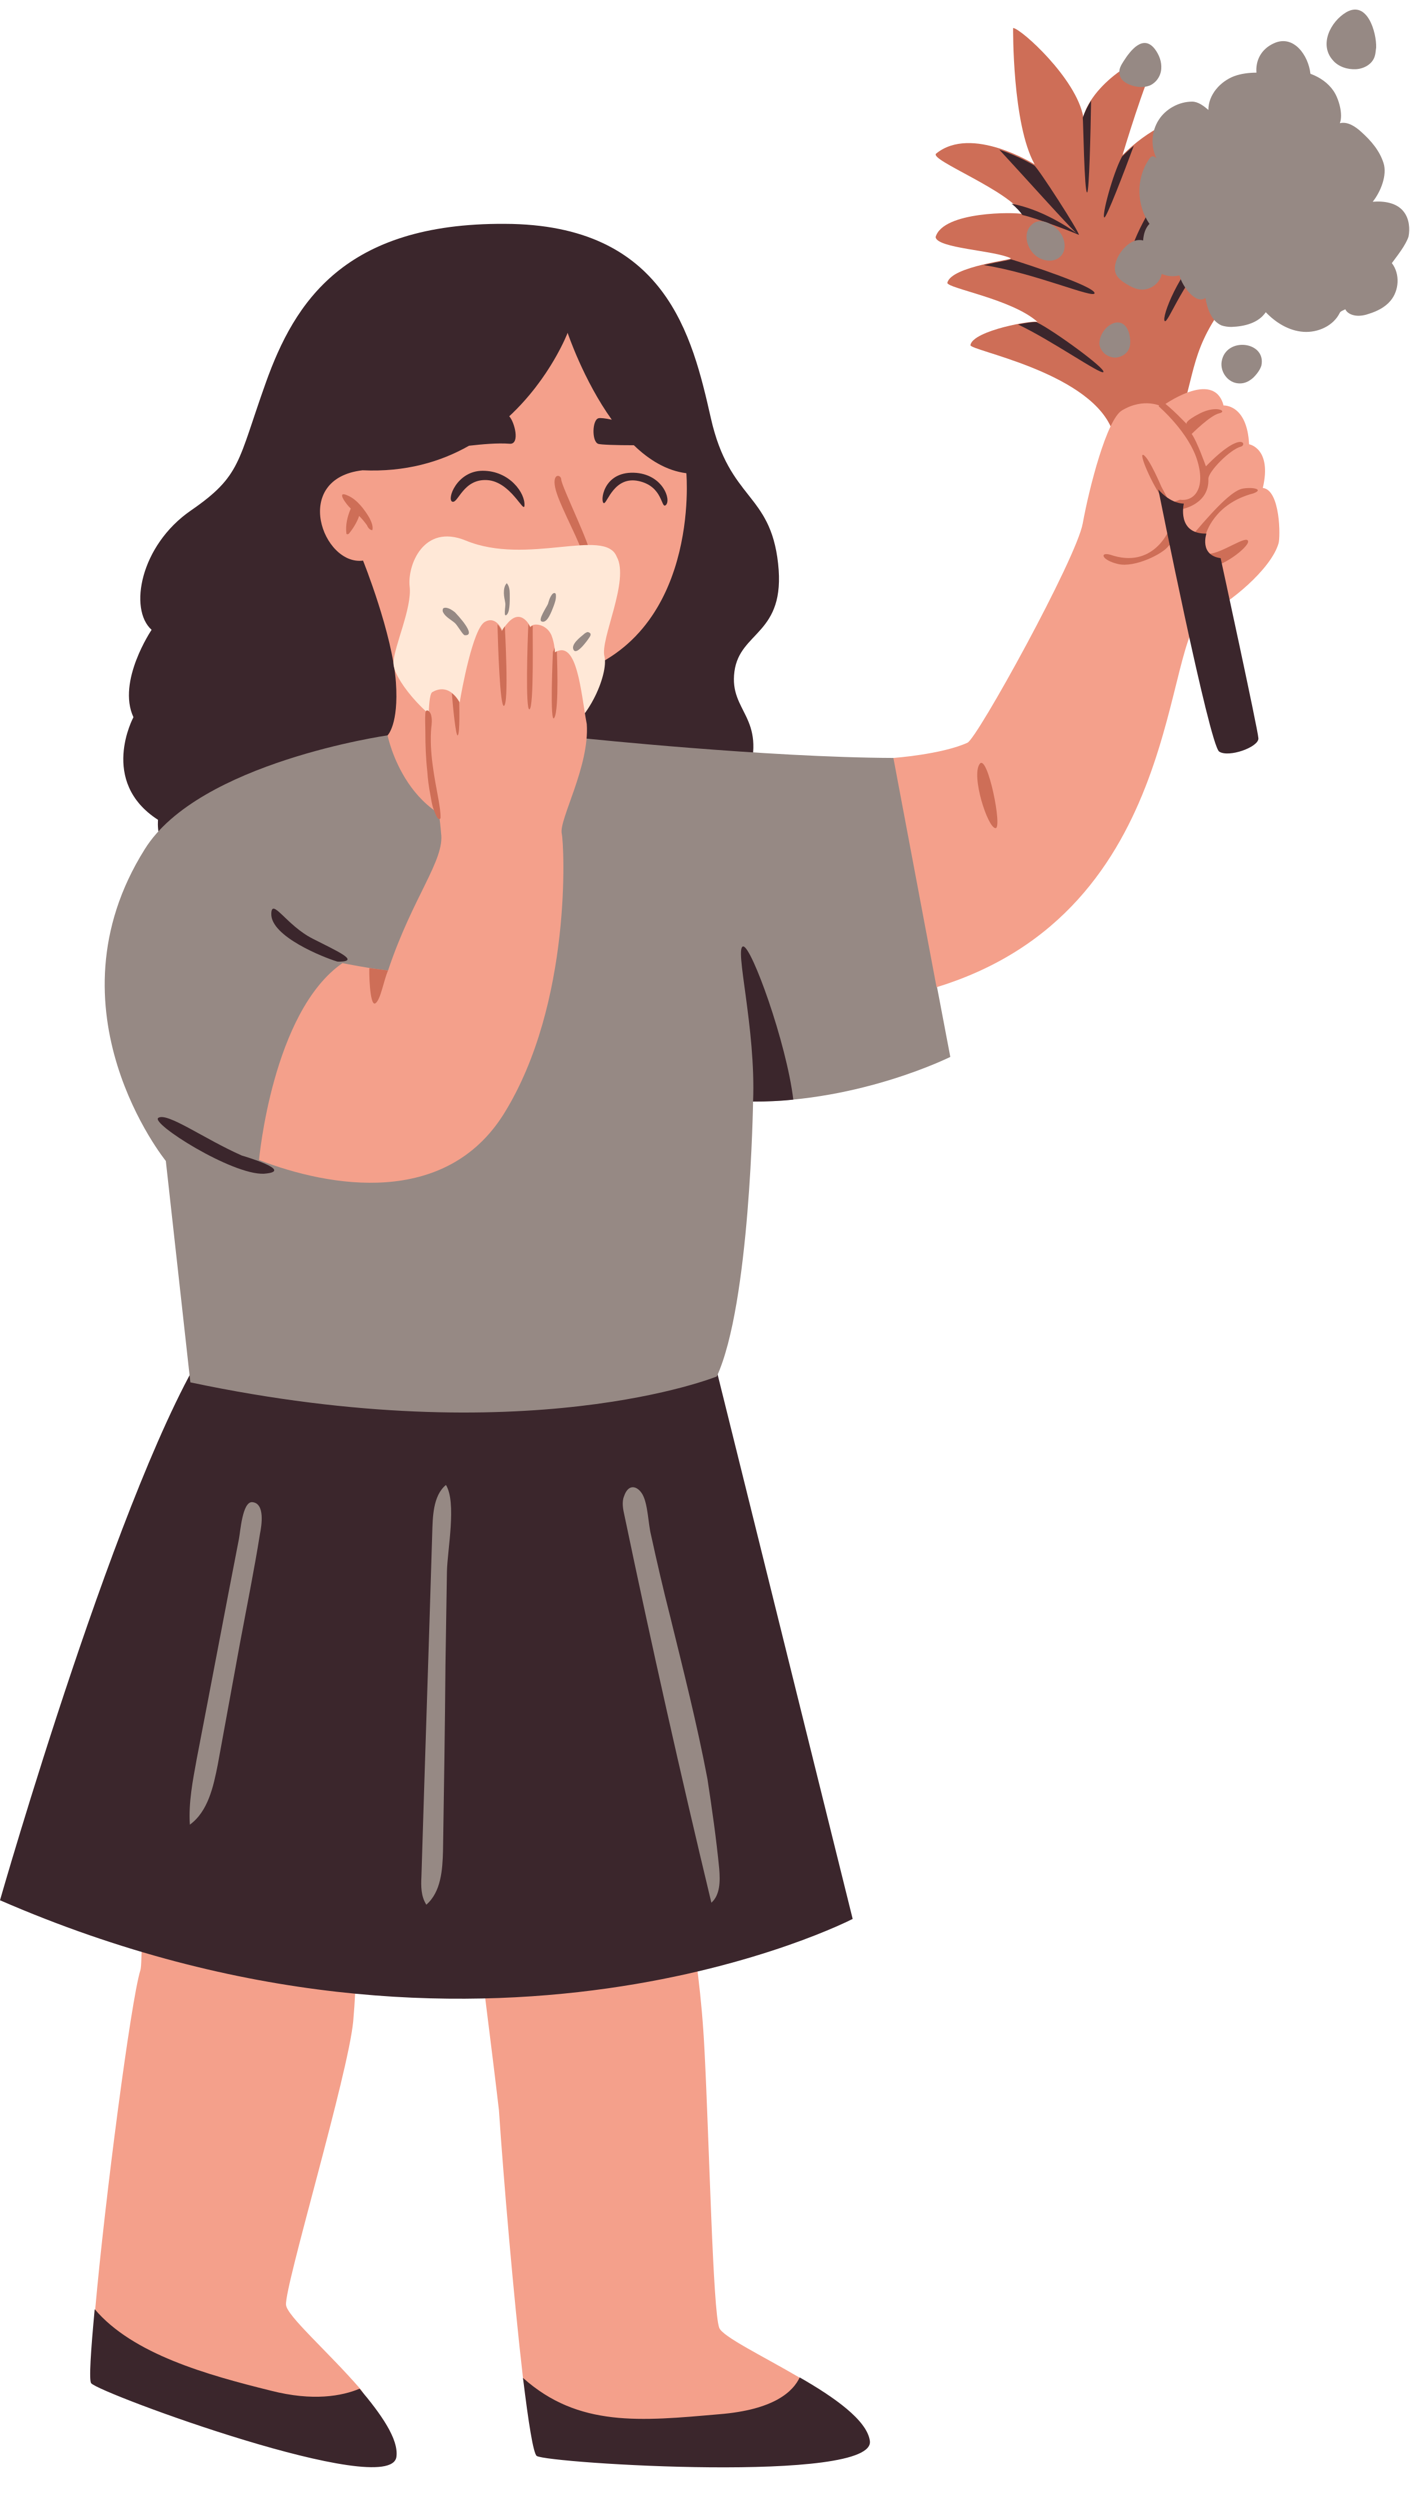
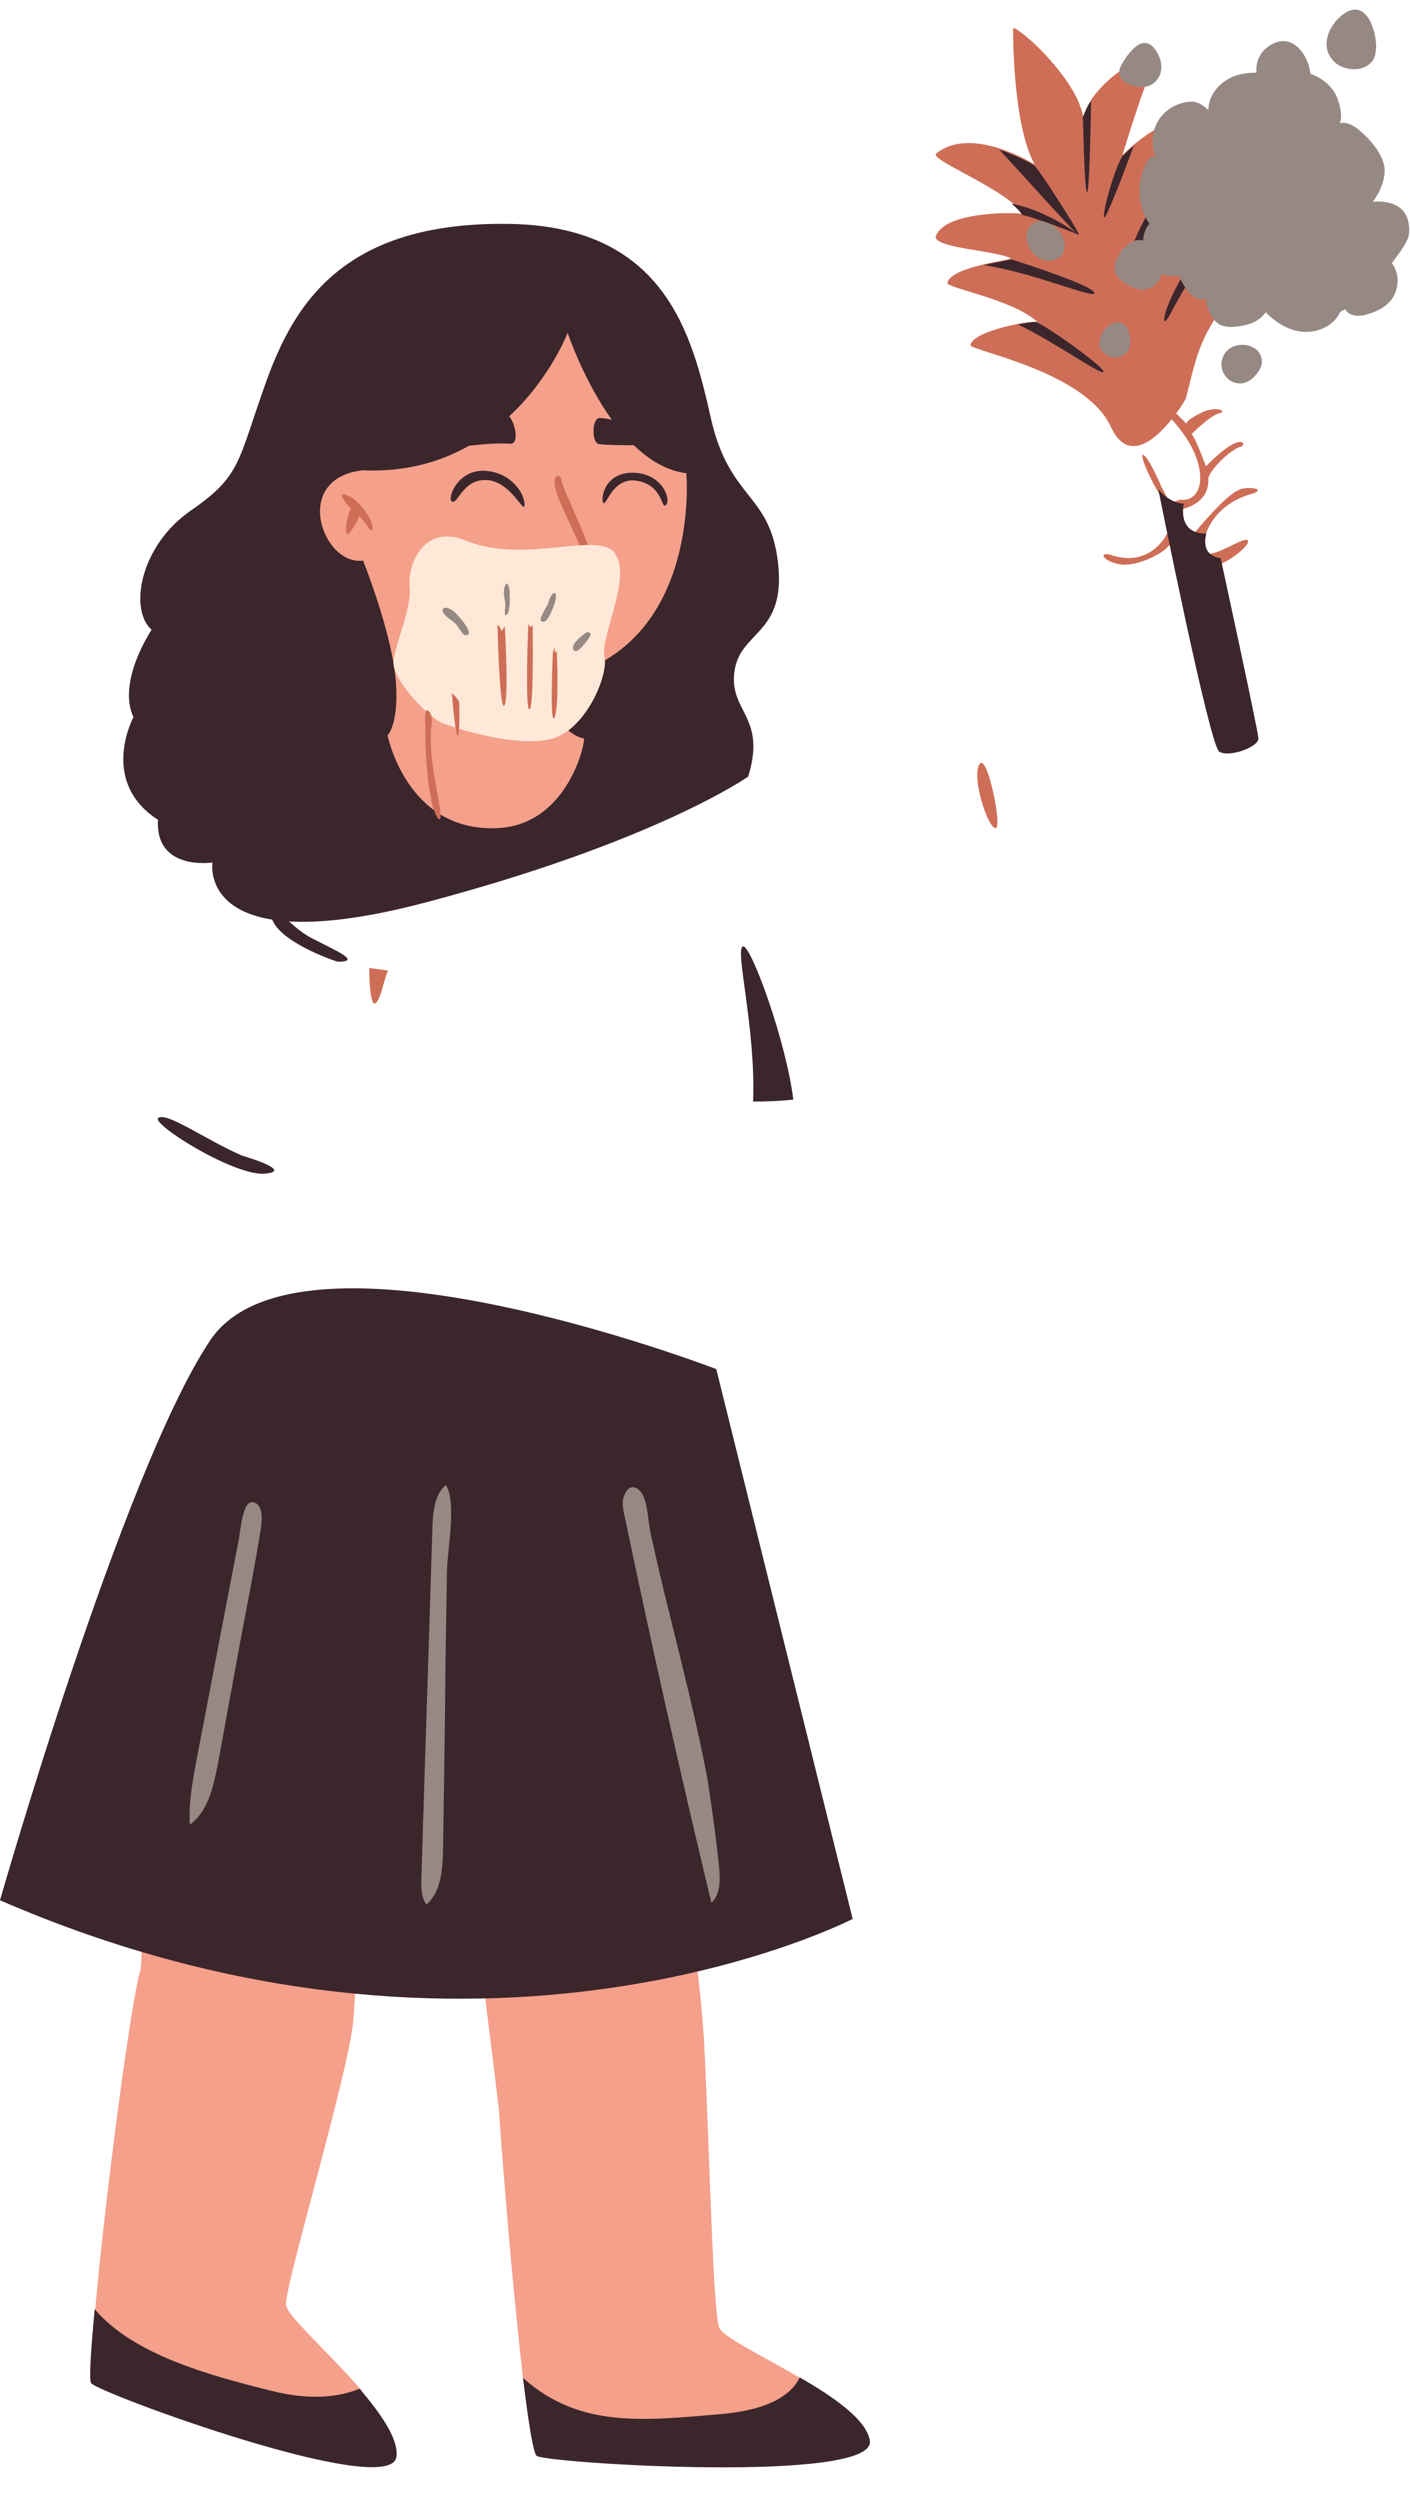
<svg xmlns="http://www.w3.org/2000/svg" height="509.3" preserveAspectRatio="xMidYMid meet" version="1.0" viewBox="0.0 -2.0 287.4 509.3" width="287.4" zoomAndPan="magnify">
  <g id="change1_1">
    <path d="M28.6,399.4c0.6-2-0.6-11,3.3-10.6l5.3-6.1l34.8,1c0,0,1.4,9.8,0,26c-1,10.8-14,54-13.7,57.8 c0.1,2.2,8.6,9.6,15.1,17.1c4.5,5.1-6.1,13.7-20.1,7.3c-16.6-7.7-34.3-18.8-33.9-23.4C21.4,445.9,26.7,405.5,28.6,399.4z M101.7,427.9L101.7,427.9c0.9,13.5,3,38.2,4.9,54.5c1.1,9,18.3,13.4,34.2,13.7c17.8,0.3,29.1-9.7,22.1-13.8 c-7.7-4.5-15.6-8.3-16.3-10.1c-1.3-3.5-2-37-3-56.5c-1.1-22-5.3-37.3-5.3-37.3l-42.1,5.9C96.3,384.1,100.7,419.1,101.7,427.9z" fill="#f4a08b" />
  </g>
  <g id="change2_1">
    <path d="M146,276.9l27.8,112c0,0-75.3,39-173.8-3.8c0,0,24.9-87.1,42.8-114C60.8,244.1,146,276.9,146,276.9z M152.5,156.2c3.8-12.3-3.9-13.1-2.8-21.4s10.5-7.5,8.9-22s-9.9-12.8-13.7-29.6c-3.8-16.8-9.2-39.5-42-39.6 c-32.8-0.2-42.9,16.1-48.7,32.3S49.2,94.9,38.9,102s-12.7,20.1-8,24.3c0,0-7.1,10.5-3.7,17.8c0,0-7.1,13.1,5,20.9 c-0.6,10.5,11.1,8.7,11.1,8.7s-3.3,20.5,43.6,8.1S152.5,156.2,152.5,156.2z" fill="#3b262c" />
  </g>
  <g id="change3_1">
-     <path d="M119,148.4c0,0,37.2,3.9,63.1,4l37.4,14.3L191,199.1l2.7,14.2c0,0-18.2,9.1-40.2,9.1c0,0-0.6,41.3-7.4,56 c0,0-38.7,15.7-107.3,1.2l-5-45.1c0,0-24.9-30.7-4.3-63.5C40.5,153.3,79,147.8,79,147.8L119,148.4z" fill="#968984" />
-   </g>
+     </g>
  <g id="change1_2">
    <path d="M139.9,94.4c-4-0.5-7.6-2.7-10.7-5.7c-3.5,0-6.9-0.1-7.3-0.3c-1.3-0.5-1.2-4.9,0.1-5.2c0.3-0.1,1.4,0,2.7,0.3 c-5.8-8.1-9-17.7-9-17.7s-3.5,9.2-11.9,17c1.1,1.2,2.2,5.6,0.2,5.6c-2.7-0.2-5.7,0.1-8.4,0.4c-5.8,3.3-13,5.4-21.7,5 c-14.6,1.7-8.1,19.5,0.1,18.4c0,0,6,14.9,6.7,24.8c0.6,8.6-1.7,10.8-1.7,10.8s3.9,19.7,22.3,18.9c14.8-0.6,18.2-18.3,17.7-18.3 c-1.9-0.2-4.2-2.5-4.2-2.5s0.7-7.8,0.9-10.2C142.9,128.1,139.9,94.4,139.9,94.4z M129.2,94.3c5.9,0.2,7.7,5.6,6.5,6.6 c-1,0.8-0.5-3.8-5.5-4.9c-5-1.1-6.4,4.5-7.1,4.5C122.3,100.4,122.8,94.1,129.2,94.3z M106.9,101c-0.1,1.7-2.8-4.9-7.6-5.2 c-4.9-0.3-5.9,4.8-7.1,4.4s0.9-6.3,6.2-6.3C103.9,93.9,107.1,98.5,106.9,101z" fill="#f4a08b" />
  </g>
  <g id="change4_1">
    <path d="M226.4,84.9c-5.2-11.3-28.8-15.5-28.6-16.6c0.5-3,13.1-5.2,13.7-4.7c-5.2-4.7-18.6-6.9-18.4-8 c0.8-3.4,13.8-4.7,12.9-5c-3.3-1.6-15-2-15.3-4.3c1.5-5.3,16.3-5.1,17.7-4.7c-2.7-4.8-19-11-17.6-12.3c7.2-5.9,20.1,2.2,20.1,2.2 c-4.6-8.2-4.4-27.8-4.4-27.8c1.6,0.1,12.9,10.3,14.3,18.1c2-7.2,13-13.8,14.9-11.6c-2.3,4-6.9,19.4-6.9,19.4 c10.6-10.7,22.8-9.3,22.8-8.5c0,0.8-12.9,11.7-14.9,15.6c8.9-3.4,17.1,0.4,17.4,4.6c0,0-4.7,2.6-7.7,6.1c0,0,7.6,0.8,10.2,4.3 c-12.5,13.6-12.4,18.1-14.9,27.5C241.6,79.6,231.6,96.3,226.4,84.9z M113.3,97.9c1,3.6,5.6,11.8,5.3,12.9c-2.1,1.7-6.5,2.8-5.2,3.2 s6.5-1.5,6.9-2.9s-5.8-13.9-5.9-15.4C114.4,94.6,112.3,94.2,113.3,97.9z" fill="#ce6e57" />
  </g>
  <g id="change5_1">
    <path d="M125.7,111.4c2.7,4.8-3.4,16.8-2.5,20.3c0.9,3.6-3.5,14.3-10.1,16.6c-6.6,2.3-19.7-1.7-22.9-3 c-3.2-1.3-10.2-9-10-12.4c0.2-3.4,3.8-11.1,3.3-15.4c-0.5-4.3,2.8-12.9,11.4-9.4C107.4,113.3,123.3,105.4,125.7,111.4z" fill="#ffe8d7" />
  </g>
  <g id="change1_3">
-     <path d="M182.1,152.4c0,0,9.8-0.7,15.1-3.1c2-0.9,22.2-37.5,23.5-44.7c1.3-7.2,4.9-21.2,8-23c4.5-2.7,8.1-0.8,8.1-0.8 s10.6-7.8,12.6-0.2c0,0,4.8-0.3,5.2,7.9c0,0,4.7,0.8,2.8,8.9c3.6,0.4,3.6,10.1,3.2,11.3c-1.5,5.2-10,12.3-15.1,14.6 c-8.8,4-3.6,60.2-54.6,75.8L182.1,152.4z M119.6,145.5c-1.2-6.3-1.9-17.4-6.5-14.6c0,0,0-1.7-0.7-3.5c-1-2.3-3.7-2.6-4.3-1.7 c0,0-1.8-4-4.6-0.8c-0.9,1-1.1,1.6-1.1,1.6s-1.2-3.2-3.6-1.8c-2.4,1.4-4.7,13.9-5.1,16.4c0,0-2-4.2-5.6-2.1 c-1.1,0.7-0.7,11-0.5,11.8c0.1,0.9,2,12.6,2.3,16.9c0.8,5.5-5.8,13-10.8,28c-3.2-0.3-9.3-1.5-9.3-1.5c-14.3,9.9-17,40.1-17,40.1 c14.5,5.6,38,9.6,49.9-9.4c14-22.5,12.3-55,11.8-57.1C113.9,165,120.2,154.1,119.6,145.5z" fill="#f4a08b" />
-   </g>
+     </g>
  <g id="change4_2">
    <path d="M255.5,98.5c-8.1,2.1-9.7,8.3-9.7,8.3l-1.6,1.4l0.4,0.9c-0.4,1.5,1.9,1.7,1.9,1.7c2.6-0.1,7.8-4,7.9-2.5 c0.1,1.2-5.6,5.6-8.4,5.2c0,0-6.7-5.8-7.8-4.3c-1.1,1.6-6.9,4.5-10.3,3.7c-3.4-0.8-3.8-2.5-1.6-1.9c8.7,3,11.9-4.9,11.9-4.9 s1.3-3.2-1-6.2c-2.3-3-5.3-9.9-4.1-9.2c1.2,0.7,3.6,6.4,3.6,6.4l1.8,3.4l2-0.7c2.7,0.4,5.3-2,3.6-7.8c-1.7-5.9-7.9-11.2-7.9-11.2 s0-0.8,0.6-1.1c2,1.4,5,4.6,5.1,4.7c-0.1-0.1-0.4-0.6,2.7-2.2c3.4-1.7,5.7-0.4,3.9,0c-1.8,0.4-5.6,4.2-5.6,4.2 c1.1,1.5,2.9,6.6,2.9,6.6c7.3-7.5,8.5-4.4,7.1-4c-2.1,0.5-6.7,5.1-6.6,6.6c0.2,5.1-5.3,6.1-5.3,6.1s-2,0.4-1.8,3.5 c0.2,3.1,4.3,1.3,4.3,1.3c5-5.9,8.1-8.8,10-9C255.5,97.2,257.6,97.7,255.5,98.5z M199.7,153.6c-1.8,2.4,1.6,13,3.2,13.1 C204.4,166.9,201.3,151.5,199.7,153.6z M108.1,125.8c0,0-0.2-0.3-0.4-0.7c-0.2,3.9-0.6,17.5,0.2,17.4c1-0.1,0.6-16.6,0.7-17 C108.4,125.5,108.2,125.6,108.1,125.8z M113.1,130.9c0,0,0-0.4-0.1-1c-0.1,0.6-0.3,0.9-0.3,0.9s-0.7,15.2,0.3,13.4 c1-1.8,0.5-13.2,0.5-13.5C113.4,130.7,113.3,130.8,113.1,130.9z M102.3,126.6c0,0-0.3-0.8-0.9-1.4c0.1,4.2,0.5,16.7,1.3,16.6 c1.1-0.2,0.2-16.1,0.2-16.2C102.4,126.2,102.3,126.6,102.3,126.6z M92.1,139.2c0.2,2.6,0.8,8.9,1.2,8.6c0.5-0.3,0.3-6.8,0.3-6.8 S93.1,140,92.1,139.2z M75.9,106c0.2-0.8-0.2-1.7-0.6-2.5c-1-1.7-2.5-3.7-4.3-4.5c-2.7-1.3-0.4,1.8,0.5,2.6c-0.7,1.6-1.1,3.4-0.9,5 c0,0.1,0,0.2,0.1,0.2c0.1,0.1,0.4,0,0.5-0.2c0.6-0.7,1.6-2.2,2-3.5c0.6,0.6,1.1,1.2,1.6,1.9C75,105.5,75.4,106,75.9,106z M87.9,146.3c0.1-0.8,0.2-1.7,0-2.5c-0.1-0.8-1.1-1.7-1.2-0.5c-0.1,1.2,0,2.5,0,3.8c0,2.7,0.1,5.4,0.4,8.1c0.1,1.5,0.3,3.1,0.6,4.6 c0.2,1,0.3,2.1,0.7,3.1c0.2,0.5,0.4,1.1,0.7,1.6c0.1,0.2,0.4,0.5,0.6,0.3c0.1-0.1,0.1-0.2,0.1-0.3c0-1.2-0.2-2.3-0.4-3.5 C88.5,156.1,87.5,151.2,87.9,146.3z M76.5,202.4c1.1-0.7,1.7-4.7,2.6-6.7l-3.8-0.5C75.2,195.3,75.3,203.1,76.5,202.4z" fill="#ce6e57" />
  </g>
  <g id="change2_2">
    <path d="M236.1,97.7c0,0,2.2,2.8,5.2,2.9c0,0-1.5,6.2,4.6,6.1c0,0-1.5,4.4,2.9,5c0,0,7.6,34.9,7.7,36.7s-6.1,4-8,2.7 C246.5,149.7,236.1,97.7,236.1,97.7z M237.4,63.4c0.7,0.7,4-9.2,11.1-15.3c-1.3-0.3-2.1-0.4-2.1-0.4 C240.2,53.3,236.7,62.7,237.4,63.4z M236.7,37.1c-5.2,7.8-6.7,12.8-6.2,13.6c0.5,0.7,6.2-10.3,9.3-14.5 C238.8,36.4,237.7,36.7,236.7,37.1z M225.1,42.3c0.4,0.2,4.2-9.7,6-14.6c-0.8,0.7-1.6,1.4-2.4,2.2C226.8,33.4,224.5,42.1,225.1,42.3 z M221.6,37.2c0.4-0.2,0.7-12.1,0.8-18.7c-0.7,1.1-1.3,2.3-1.7,3.5C220.8,22.1,221,37.5,221.6,37.2z M219.9,45.8 c0-0.7-8.3-13.6-9.1-14.1c0,0-3.1-1.9-7.1-3.2c5,5.4,13.5,14.9,15.7,17c-1.6-1.2-7.2-4.9-13.2-6c1,0.8,1.7,1.6,2.2,2.3 c2.8,0.6,10.3,3.5,11.4,4C219.8,45.8,219.9,45.9,219.9,45.8z M223.1,57.7c-0.1-1.4-13.8-5.9-17.1-6.9c0.4,0.1-2.4,0.5-5.5,1.2 C210.9,53.6,223.2,59,223.1,57.7z M211,63.6c-0.7,0-2,0.2-3.5,0.5c6.8,3.2,16.9,10.3,17.4,9.7c0.6-0.7-10.5-8.7-13.5-10.1 C211.5,63.7,211.3,63.6,211,63.6z M153.5,222.4c2.8,0,5.6-0.1,8.2-0.4c-1.4-11.6-8.5-31.2-10.2-31.2 C149.6,190.8,154.1,207.4,153.5,222.4z M109.4,498.3c2.3,1.5,69.3,5.7,67.9-3.1c-0.6-4.2-7.3-8.9-14.3-12.9 c-1.3,2.8-5.1,6.6-16.4,7.5c-16,1.4-28.7,2.7-40-7.4C107.7,491.4,108.7,497.8,109.4,498.3z M80.8,498.5c0.5-3.6-3.1-8.7-7.5-13.9 c-3.6,1.5-9.5,2.6-18.1,0.4c-12.9-3.2-28.1-7.4-35.9-16.6c-0.8,8.6-1.2,14.6-0.7,15.1C20.4,485.6,79.5,507.3,80.8,498.5z M49.3,233.4c-7.7-3.4-15.1-8.8-17-7.7c-1.9,1,15,11.7,21.5,11.4C60.4,236.6,49.3,233.4,49.3,233.4z M63.7,189.2 c-5.3-2.7-8.3-8.4-8.4-5.1c-0.2,4.7,10.9,9,13.2,9.7c0.2,0.1,0.5,0.1,0.7,0.1C73.4,193.8,68.8,191.8,63.7,189.2z" fill="#3b262c" />
  </g>
  <g id="change3_2">
    <path d="M146.6,378.7c0.2,2.5,0.2,5.3-1.6,6.9c-6.3-26.2-12.2-52.5-17.7-78.8c-0.3-1.3-0.6-2.8-0.1-4 c0.9-2.7,2.8-2.1,3.8-0.3c1.1,2.1,1.1,5.8,1.7,8.2c1.2,5.5,2.5,11.1,3.9,16.6c2.7,11,5.5,22,7.6,33.1 C145.1,366.3,146,372.5,146.6,378.7z M88.1,310.4c-0.7,23.3-1.5,46.6-2.2,69.9c-0.1,1.9-0.1,4,1,5.7c3-2.6,3.3-7.1,3.4-11 c0.2-12.6,0.4-25.3,0.5-37.9c0.1-6.3,0.2-12.6,0.3-19c0.1-4.4,2-14-0.2-17.6C88.2,302.7,88.2,307.2,88.1,310.4z M51.4,304 c-2-0.1-2.4,6-2.7,7.5c-2.9,14.9-5.7,29.8-8.6,44.8c-0.8,4.4-1.7,8.9-1.4,13.4c3.7-2.7,4.8-7.7,5.7-12.3c1.5-8.2,3-16.4,4.5-24.6 c1.4-7.5,2.9-14.9,4.1-22.4C53.3,308.9,54.1,304.2,51.4,304z M286.1,41.1c-1.4-1.8-4-2.2-6.3-2c1.6-2,3-5.4,2.2-7.9 c-0.8-2.5-2.5-4.5-4.5-6.3c-1.2-1.1-2.8-2.2-4.4-1.8c0.7-1.8-0.2-5-1.3-6.6c-1.1-1.6-2.7-2.7-4.5-3.4c-0.1,0-0.1,0-0.2-0.1 c-0.4-3.7-3.4-8-7.4-6.2c-2.7,1.2-3.8,3.6-3.6,6c-1.5,0-3.1,0.2-4.5,0.7c-2.9,1.1-5.3,3.8-5.3,6.9c-0.9-0.8-2.1-1.7-3.3-1.7 c-2.7,0-5.4,1.5-6.8,3.7c-1.5,2.3-1.7,5.3-0.5,7.8c-0.8-0.6-1.1-0.4-1.6,0.4c-2.6,3.9-2.4,9.3,0.2,13c-0.8,0.8-1.2,2-1.3,3.4 c-0.3-0.1-0.5-0.1-0.8-0.1c-2.7,0-5.9,4.5-4.7,7c0.4,0.8,1.2,1.4,2,1.9c1,0.6,2.1,1.2,3.3,1.2c1.5,0,3-0.9,3.7-2.3 c0.1-0.3,0.2-0.5,0.3-0.9c1.1,0.5,2.4,0.6,3.6,0.3c0.6,2.3,3.4,6,5.3,4.6c0.4,2.2,1.2,4.7,3.3,5.6c0.6,0.2,1.3,0.3,2,0.3 c2.7-0.1,5.5-0.8,7-3c2,2.1,4.7,3.8,7.7,4c2.9,0.2,6.1-1.2,7.4-3.9c0.1-0.3,1-0.6,1.1-0.7c0.4,0.8,1.3,1.2,2.2,1.3 c0.9,0.1,1.9-0.1,2.7-0.4c1.6-0.5,3.2-1.3,4.3-2.6c1.8-2.1,2-5.5,0.3-7.7c1.1-1.5,2.8-3.6,3.4-5.4C287.4,44.7,287.3,42.6,286.1,41.1 z M224.1,67.7c-0.1,0.9,0.4,1.7,1,2.3c0.7,0.6,1.8,1,2.7,0.8c1-0.2,1.9-0.8,2.3-1.7c0.4-0.9,0.3-2,0.1-3 C229,61.5,224.4,64.3,224.1,67.7z M249,71.7c-0.3,2.1,1.3,4.3,3.5,4.4c1.5,0.1,2.8-0.8,3.7-2c0.4-0.5,0.7-1,0.9-1.6 C258.2,67.5,249.8,66.5,249,71.7z M231.4,15.6c1,0.2,2,0.2,3-0.2c1.3-0.6,2.2-1.9,2.3-3.4c0.1-1.4-0.4-2.8-1.3-4 c-2.4-3.1-5,0.3-6.4,2.5c-0.5,0.8-1,1.6-0.8,2.5C228.3,14.5,230,15.3,231.4,15.6z M276.4,12.1c1.6-0.1,3.3-1,3.8-2.6 c0.2-0.6,0.2-1.2,0.3-1.8c0.1-3.1-1.8-9.7-6.1-7.2c-3.2,1.9-5.6,6.6-2.7,9.8C272.8,11.6,274.7,12.2,276.4,12.1z M210.5,43.6 c-2.1,1.6-1.3,4.8,0.4,6.3c1.4,1.3,3.8,1.7,5.2,0.4c1.3-1.2,1.1-3.4,0-4.9C215,43.8,212.2,42.2,210.5,43.6z M103.3,116.8 c-0.5,0.5-0.6,1.3-0.6,2s0.2,1.4,0.3,2.1c0.1,0.5-0.5,3.3,0.4,2.2c0.6-0.8,0.5-3.2,0.5-4.2C103.9,118.2,103.8,117.4,103.3,116.8z M92.7,122.7c-0.5-0.4-1.1-0.8-1.8-0.9c-0.2,0-0.5,0-0.6,0.2c-0.1,0.2-0.1,0.5,0,0.7c0.5,1,1.6,1.5,2.4,2.2c0.5,0.4,1.6,2.4,2,2.5 C97.4,127.6,93,123,92.7,122.7z M113,118.8c-0.1,0-0.3,0.1-0.4,0.2c-0.5,0.6-0.7,1.3-0.9,2c-0.3,0.7-2.1,3.3-1.3,3.6 c1.2,0.5,2.1-2.3,2.4-3c0.3-0.8,0.6-1.6,0.5-2.5C113.3,119,113.2,118.8,113,118.8z M119.6,126.8c-0.2,0.1-0.4,0.2-0.6,0.4 c-0.6,0.5-2.9,2.2-2,3.3c0.7,0.8,2.7-2,3.1-2.6c0.2-0.3,0.4-0.6,0.2-0.9C120.1,126.8,119.8,126.7,119.6,126.8z" fill="#968984" />
  </g>
</svg>